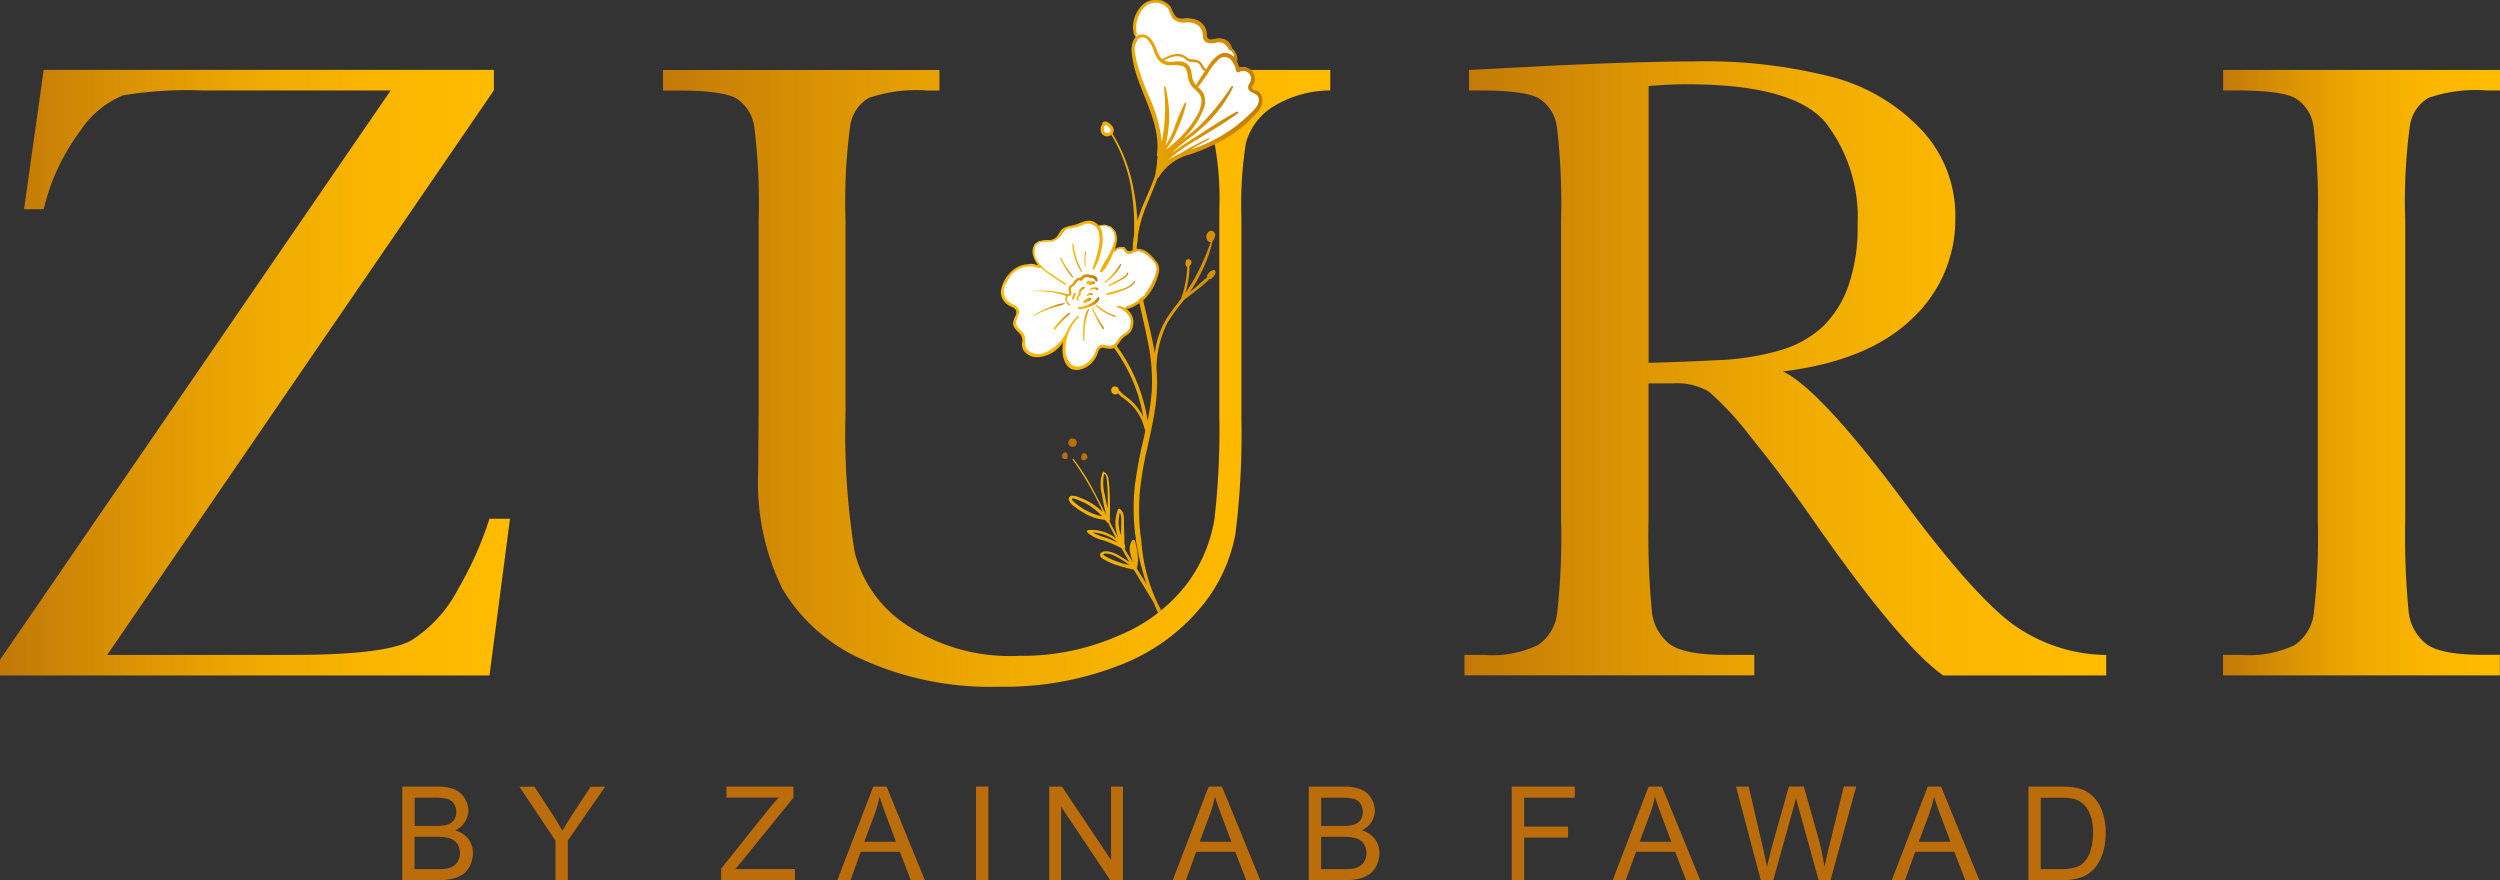
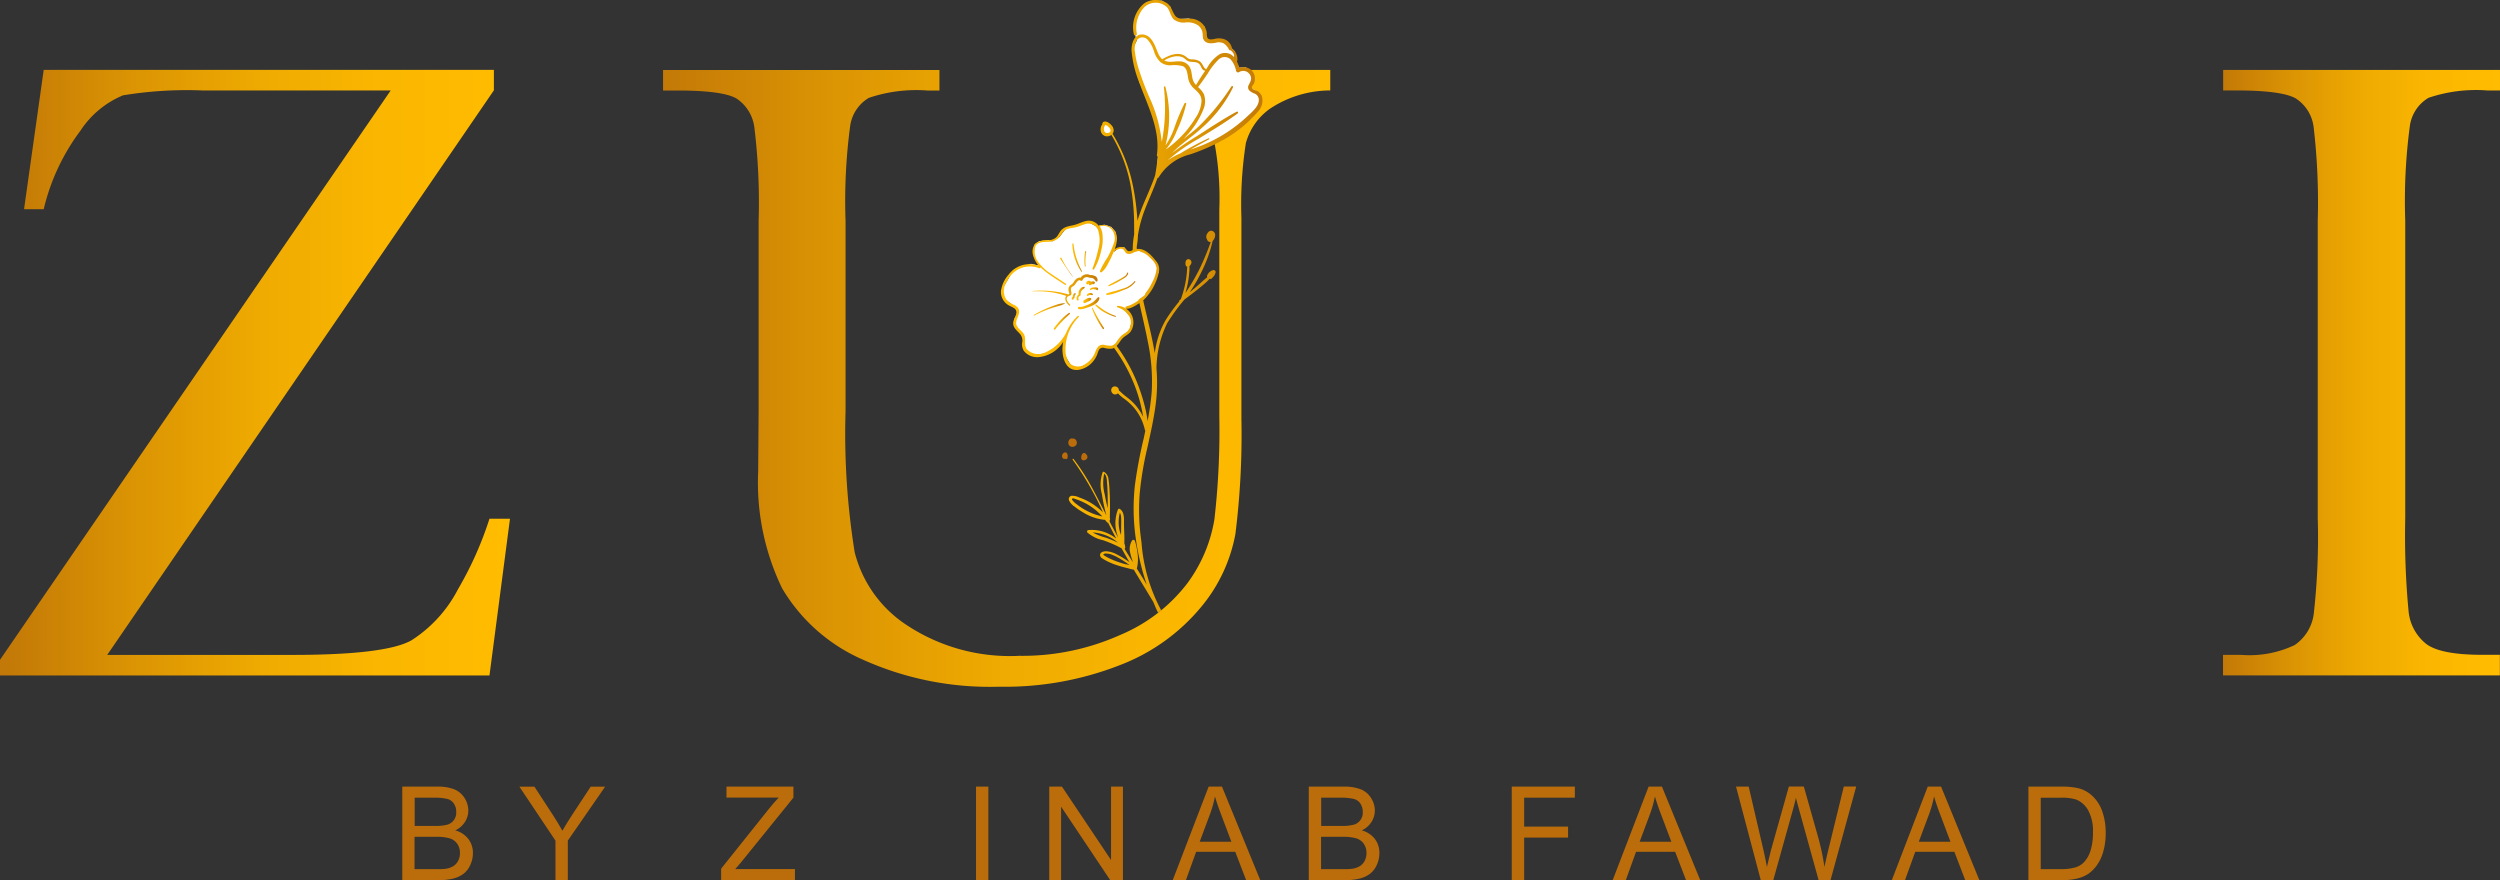
<svg xmlns="http://www.w3.org/2000/svg" xmlns:xlink="http://www.w3.org/1999/xlink" viewBox="0 0 191.842 67.541" height="67.541" width="191.842">
  <rect x="0" y="0" width="191.842" height="67.541" fill="#333333" stroke="none" />
  <defs>
    <linearGradient gradientUnits="objectBoundingBox" y2="0.5" x2="0.013" y1="0.5" x1="1" id="linear-gradient">
      <stop stop-color="#ffbc00" offset="0" />
      <stop stop-color="#fbb700" offset="0.24" />
      <stop stop-color="#efab01" offset="0.49" />
      <stop stop-color="#dc9503" offset="0.74" />
      <stop stop-color="#c37907" offset="1" />
    </linearGradient>
    <linearGradient xlink:href="#linear-gradient" y2="0.5" x2="0" y1="0.5" id="linear-gradient-2" />
    <linearGradient xlink:href="#linear-gradient" y2="0.5" x2="0" y1="0.5" id="linear-gradient-3" />
    <linearGradient xlink:href="#linear-gradient" y2="0.5" x2="0" y1="0.5" id="linear-gradient-4" />
    <linearGradient xlink:href="#linear-gradient" y2="0.5" x2="0.999" y1="0.5" x1="0" id="linear-gradient-5" />
    <linearGradient xlink:href="#linear-gradient" y2="0.5" x2="0.999" y1="0.5" x1="0" id="linear-gradient-6" />
    <linearGradient xlink:href="#linear-gradient" y2="0.502" x2="1" y1="0.502" x1="0.003" id="linear-gradient-7" />
    <linearGradient xlink:href="#linear-gradient" y2="0.497" x2="1.017" y1="0.497" x1="0.001" id="linear-gradient-8" />
    <linearGradient xlink:href="#linear-gradient" y2="0.529" x2="1.016" y1="0.529" x1="0" id="linear-gradient-9" />
    <linearGradient xlink:href="#linear-gradient" y2="0.507" x2="0.972" y1="0.507" x1="0.004" id="linear-gradient-10" />
    <linearGradient xlink:href="#linear-gradient" y2="0.496" x2="0.998" y1="0.496" x1="-0.006" id="linear-gradient-11" />
    <linearGradient xlink:href="#linear-gradient" y2="0.515" x2="1" y1="0.515" x1="0.001" id="linear-gradient-12" />
    <linearGradient xlink:href="#linear-gradient" y2="0.506" x2="1.016" y1="0.506" x1="0.005" id="linear-gradient-13" />
    <linearGradient xlink:href="#linear-gradient" y2="0.501" x2="1.004" y1="0.501" x1="0.003" id="linear-gradient-14" />
    <linearGradient xlink:href="#linear-gradient" y2="0.507" x2="1.005" y1="0.507" x1="0.003" id="linear-gradient-15" />
    <linearGradient xlink:href="#linear-gradient" y2="0.499" x2="1.006" y1="0.499" x1="-0.007" id="linear-gradient-16" />
    <linearGradient xlink:href="#linear-gradient" y2="0.502" x2="1" y1="0.502" x1="-0.003" id="linear-gradient-17" />
    <linearGradient xlink:href="#linear-gradient" y2="0.501" x2="1" y1="0.501" x1="-0.003" id="linear-gradient-18" />
    <linearGradient xlink:href="#linear-gradient" y2="0.504" x2="0.998" y1="0.504" x1="-0.004" id="linear-gradient-19" />
    <linearGradient xlink:href="#linear-gradient" y2="0.5" x2="1.003" y1="0.5" x1="0" id="linear-gradient-20" />
    <linearGradient xlink:href="#linear-gradient" y2="0.499" x2="0.994" y1="0.499" x1="-0.009" id="linear-gradient-21" />
    <linearGradient xlink:href="#linear-gradient" y2="0.501" x2="1.002" y1="0.501" x1="0.001" id="linear-gradient-22" />
    <linearGradient xlink:href="#linear-gradient" y2="0.5" x2="0.999" y1="0.5" x1="-0.001" id="linear-gradient-23" />
    <linearGradient xlink:href="#linear-gradient" y2="0.505" x2="1.002" y1="0.505" x1="-0.002" id="linear-gradient-24" />
  </defs>
  <g transform="translate(0 -0.035)" id="Layer_1-2">
    <path fill="url(#linear-gradient)" transform="translate(0 -5.334)" d="M0,57.2V56L29.982,12.309H15.52a30.1,30.1,0,0,0-6.081.376,7.215,7.215,0,0,0-3.273,2.722,16.27,16.27,0,0,0-2.812,6.015H1.845L3.354,10.73H37.9V12.3L8.226,55.625H22.412q7.234,0,9.184-1.133a10.254,10.254,0,0,0,3.549-3.905,27,27,0,0,0,2.416-5.414h1.574L37.561,57.2H0Z" data-name="Path 432" id="Path_432" />
    <path fill="url(#linear-gradient-2)" transform="translate(-50.62 -5.334)" d="M138.675,10.735H152.7v1.574a8.39,8.39,0,0,0-4.607,1.389,4.775,4.775,0,0,0-1.87,2.657,30.451,30.451,0,0,0-.341,5.725V37.534a61.245,61.245,0,0,1-.461,8.808A12.177,12.177,0,0,1,142.746,52a15.06,15.06,0,0,1-6.221,4.421,24.2,24.2,0,0,1-9.254,1.644,23.725,23.725,0,0,1-10.5-2.105,13.424,13.424,0,0,1-6.136-5.449,18.646,18.646,0,0,1-1.835-8.963l.035-4.762V22.32a47.5,47.5,0,0,0-.326-7.163,3.128,3.128,0,0,0-1.369-2.226q-1.045-.617-4.577-.617H101.5V10.74h21.209v1.574h-.927a11.352,11.352,0,0,0-4.492.566,2.989,2.989,0,0,0-1.424,2.105,43.512,43.512,0,0,0-.361,7.334V36.952a57.108,57.108,0,0,0,.7,10.793,9.445,9.445,0,0,0,3.96,5.569,14.346,14.346,0,0,0,8.667,2.381,18.35,18.35,0,0,0,7.73-1.594,12.585,12.585,0,0,0,5.173-3.975,11.35,11.35,0,0,0,2.075-4.9,59.569,59.569,0,0,0,.376-7.935V21.458a23.264,23.264,0,0,0-.446-5.519,4.241,4.241,0,0,0-1.92-2.5,4.48,4.48,0,0,0-3.158-1.133V10.73Z" data-name="Path 433" id="Path_433" />
-     <path fill="url(#linear-gradient-3)" transform="translate(-111.802 -4.69)" d="M273.426,56.556H260.919q-3.324-2.331-10.176-12.2-2.2-3.151-4.557-6.051a23.668,23.668,0,0,0-3.253-3.529,4.858,4.858,0,0,0-2.777-.632h-1.85V44.46a61.569,61.569,0,0,0,.256,7.178,3.641,3.641,0,0,0,1.368,2.516q1.113.82,4.266.822h2.226v1.574H224.18V54.977h1.509a8.08,8.08,0,0,0,4.131-.752,3.428,3.428,0,0,0,1.459-2.346,52.311,52.311,0,0,0,.311-7.419V21.671a49.794,49.794,0,0,0-.311-7.163,3.067,3.067,0,0,0-1.369-2.226c-.707-.411-2.241-.617-4.592-.617h-.787V10.092l6.647-.341q6.647-.308,10.552-.311a39.055,39.055,0,0,1,10.813,1.233,14.439,14.439,0,0,1,6.732,4.045,9.607,9.607,0,0,1,2.572,6.717,10.388,10.388,0,0,1-3.359,7.78q-3.361,3.218-9.87,4.01,2.91,1.406,9.389,10.141,5.279,7.091,8.291,9.289a12.509,12.509,0,0,0,7.128,2.331v1.574Zm-35.12-23.987q2.572-.068,5.314-.206a19.755,19.755,0,0,0,4.762-.752,8.163,8.163,0,0,0,3.273-1.8,8.1,8.1,0,0,0,1.97-3.1,13.512,13.512,0,0,0,.722-4.727,11.87,11.87,0,0,0-2.451-7.845q-2.451-2.948-10.672-2.948c-.847,0-1.815.045-2.912.135V32.569Z" data-name="Path 434" id="Path_434" />
    <path fill="url(#linear-gradient-4)" transform="translate(-169.713 -5.339)" d="M340.31,12.314V10.74h21.244v1.574h-.993a11.352,11.352,0,0,0-4.492.566,2.989,2.989,0,0,0-1.424,2.105,43.517,43.517,0,0,0-.361,7.334V45.108a61.568,61.568,0,0,0,.256,7.178A3.641,3.641,0,0,0,355.91,54.8q1.113.82,4.266.822h1.368V57.2H340.3V55.625h1.368a8.08,8.08,0,0,0,4.131-.752,3.428,3.428,0,0,0,1.459-2.346,52.319,52.319,0,0,0,.311-7.419V22.32a49.8,49.8,0,0,0-.311-7.163,3.067,3.067,0,0,0-1.369-2.226c-.707-.411-2.241-.617-4.592-.617h-.993Z" data-name="Path 435" id="Path_435" />
    <path fill="#ba6d0a" transform="translate(-30.711 -60.053)" d="M61.58,127.628V120.45h2.692a3.427,3.427,0,0,1,1.318.216,1.665,1.665,0,0,1,.777.672,1.781,1.781,0,0,1,.281.947,1.642,1.642,0,0,1-.251.867,1.768,1.768,0,0,1-.752.657,1.874,1.874,0,0,1,1,.652A1.725,1.725,0,0,1,67,125.548a2.123,2.123,0,0,1-.211.937,1.752,1.752,0,0,1-.526.667,2.237,2.237,0,0,1-.787.356,4.776,4.776,0,0,1-1.158.12Zm.947-4.161h1.554a3.486,3.486,0,0,0,.907-.085.945.945,0,0,0,.732-.983,1.106,1.106,0,0,0-.17-.627.857.857,0,0,0-.491-.371,4.19,4.19,0,0,0-1.093-.1H62.532v2.171Zm0,3.314h1.785a3.852,3.852,0,0,0,.647-.035,1.554,1.554,0,0,0,.546-.2,1.045,1.045,0,0,0,.361-.4,1.246,1.246,0,0,0,.14-.607,1.2,1.2,0,0,0-.206-.7,1.083,1.083,0,0,0-.571-.416,3.523,3.523,0,0,0-1.048-.12H62.522v2.466Z" data-name="Path 436" id="Path_436" />
    <path fill="#ba6d0a" transform="translate(-39.653 -60.058)" d="M82.277,127.633V124.6L79.51,120.46h1.153l1.414,2.166c.261.406.506.807.732,1.213.216-.376.476-.8.782-1.268l1.389-2.11h1.108L83.225,124.6v3.038Z" data-name="Path 437" id="Path_437" />
    <path fill="#ba6d0a" transform="translate(-55.043 -60.053)" d="M110.38,127.628v-.882l3.674-4.6c.261-.326.511-.612.742-.852h-4.005v-.847h5.138v.847l-4.03,4.978-.436.506h4.582v.847H110.37Z" data-name="Path 438" id="Path_438" />
-     <path fill="#ba6d0a" transform="translate(-63.925 -60.053)" d="M128.18,127.628l2.757-7.178h1.023l2.938,7.178h-1.083l-.837-2.176h-3l-.787,2.176H128.18Zm2.07-2.948h2.431l-.747-1.985c-.231-.6-.4-1.1-.511-1.489a8.988,8.988,0,0,1-.386,1.368l-.787,2.105Z" data-name="Path 439" id="Path_439" />
    <path fill="#ba6d0a" transform="translate(-74.513 -60.053)" d="M149.41,127.628V120.45h.947v7.178Z" data-name="Path 440" id="Path_440" />
    <path fill="#ba6d0a" transform="translate(-80.104 -60.053)" d="M160.62,127.628V120.45h.973l3.77,5.634V120.45h.912v7.178H165.3l-3.77-5.639v5.639Z" data-name="Path 441" id="Path_441" />
    <path fill="#ba6d0a" transform="translate(-89.529 -60.053)" d="M179.52,127.628l2.757-7.178H183.3l2.938,7.178h-1.083l-.837-2.176h-3l-.787,2.176Zm2.07-2.948h2.431l-.747-1.985c-.231-.6-.4-1.1-.511-1.489a8.988,8.988,0,0,1-.386,1.368Z" data-name="Path 442" id="Path_442" />
    <path fill="#ba6d0a" transform="translate(-99.917 -60.053)" d="M200.35,127.628V120.45h2.692a3.427,3.427,0,0,1,1.318.216,1.665,1.665,0,0,1,.777.672,1.781,1.781,0,0,1,.281.947,1.642,1.642,0,0,1-.251.867,1.768,1.768,0,0,1-.752.657,1.874,1.874,0,0,1,1,.652,1.725,1.725,0,0,1,.351,1.088,2.123,2.123,0,0,1-.211.937,1.752,1.752,0,0,1-.526.667,2.237,2.237,0,0,1-.787.356,4.776,4.776,0,0,1-1.158.12H200.35Zm.947-4.161h1.554a3.486,3.486,0,0,0,.907-.085.945.945,0,0,0,.732-.983,1.106,1.106,0,0,0-.17-.627.857.857,0,0,0-.491-.371,4.19,4.19,0,0,0-1.093-.1H201.3v2.171Zm0,3.314h1.785a3.852,3.852,0,0,0,.647-.035,1.554,1.554,0,0,0,.546-.2,1.045,1.045,0,0,0,.361-.4,1.246,1.246,0,0,0,.14-.607,1.2,1.2,0,0,0-.206-.7,1.083,1.083,0,0,0-.571-.416,3.523,3.523,0,0,0-1.048-.12h-1.659v2.466Z" data-name="Path 443" id="Path_443" />
    <path fill="#ba6d0a" transform="translate(-115.413 -60.053)" d="M231.42,127.628V120.45h4.842v.847h-3.89v2.221h3.369v.847h-3.369v3.258h-.947Z" data-name="Path 444" id="Path_444" />
    <path fill="#ba6d0a" transform="translate(-123.118 -60.053)" d="M246.87,127.628l2.757-7.178h1.023l2.938,7.178H252.5l-.837-2.176h-3l-.787,2.176H246.87Zm2.07-2.948h2.431l-.747-1.985c-.231-.6-.4-1.1-.511-1.489a8.992,8.992,0,0,1-.386,1.368Z" data-name="Path 445" id="Path_445" />
    <path fill="#ba6d0a" transform="translate(-132.528 -60.048)" d="M267.645,127.623l-1.9-7.178h.972l1.093,4.7c.115.491.221.983.306,1.469.18-.767.291-1.208.321-1.328l1.363-4.847h1.148l1.028,3.634a19.047,19.047,0,0,1,.556,2.542c.09-.456.211-.973.356-1.564l1.128-4.612h.952l-1.97,7.178h-.917l-1.514-5.469q-.188-.684-.226-.842-.113.5-.211.842l-1.524,5.469h-.967Z" data-name="Path 446" id="Path_446" />
    <path fill="#ba6d0a" transform="translate(-144.428 -60.053)" d="M289.6,127.628l2.757-7.178h1.023l2.938,7.178h-1.083l-.837-2.176h-3l-.787,2.176Zm2.07-2.948H294.1l-.747-1.985c-.231-.6-.4-1.1-.511-1.489a9,9,0,0,1-.386,1.368Z" data-name="Path 447" id="Path_447" />
    <path fill="#ba6d0a" transform="translate(-154.851 -60.053)" d="M310.505,127.628V120.45h2.471a5.889,5.889,0,0,1,1.278.105,2.415,2.415,0,0,1,1.053.516,2.909,2.909,0,0,1,.847,1.228,4.88,4.88,0,0,1,.281,1.7,5.074,5.074,0,0,1-.19,1.449,3.362,3.362,0,0,1-.491,1.043,2.769,2.769,0,0,1-.652.652,2.678,2.678,0,0,1-.857.361,4.709,4.709,0,0,1-1.153.12H310.5Zm.947-.847h1.534a3.835,3.835,0,0,0,1.113-.13,1.54,1.54,0,0,0,.642-.371,2.25,2.25,0,0,0,.526-.907,4.453,4.453,0,0,0,.191-1.384,3.333,3.333,0,0,0-.371-1.729,1.893,1.893,0,0,0-.9-.812,3.671,3.671,0,0,0-1.228-.145h-1.509v5.484Z" data-name="Path 448" id="Path_448" />
    <path fill="#fff" transform="translate(-86.522 -0.047)" d="M174.483.24l1.2-.11.642.461.281.972,1.153-.065,1.213.642-.115.9.566.2.7-.09.632.341.546.566-.06.446.366.772.5-.04.7.892-.511.6.491.236.446.291.05.988-.7.887-1.253,1.053L179,11.354,176.1,12.422s-1.023,2-.717-.306-.18-3.3-1.429-5.72L173.6,5.008l-.105-1.313.276-.526s-.722-1.158.712-2.907Z" data-name="Path 449" id="Path_449" />
    <path fill="#fff" transform="translate(-76.443 -16.969)" d="M153.28,39.318l.932-1.6,1.333-.471.637.14-.411-.717.045-.872.366-.286.712-.085.3.1.561-.346.206-.286.326-.406,1.7-.421.737.381.06-.13.416-.075.521.18.331.381.025.772-.16.757.341-.276.451-.085.316.436.637-.316.551.185.912.867.236.727-.792,1.624-1,.877-.637.271-.206.11.566.7-.13.862-.722.7-.491.531-.461.1L161,43.554l-.19.085-.672,1.168-.882.426-.526-.055-.206-.3-.236-.386-.125-.326V43L156.9,44.116l-1.228.11-.587-.451-.216-1.158-.481-.561-.1-.6.261-.441-.271-.516-.812-.581Z" data-name="Path 450" id="Path_450" />
    <path fill="url(#linear-gradient-5)" transform="translate(-76.43 0)" d="M165.543,46.878a13.023,13.023,0,0,1-1.519-5.238,16.908,16.908,0,0,1-.145-3.629,24.88,24.88,0,0,1,.592-3.594c.256-1.173.526-2.346.667-3.539a13.024,13.024,0,0,0,.035-2.577,8.1,8.1,0,0,1,.817-3.454,14.831,14.831,0,0,1,1.333-1.83c.331-.246.657-.491.977-.747.2-.16.4-.321.587-.486a2.985,2.985,0,0,0,.361-.351.214.214,0,0,0,.125,0,.175.175,0,0,0,.065-.055v-.01a.772.772,0,0,0,.276-.436.157.157,0,0,0-.17-.175.816.816,0,0,0-.155.055.631.631,0,0,0-.14.1.535.535,0,0,0-.11.125c-.02.03-.035.06-.055.09a.333.333,0,0,0-.03.1v.045c0,.015.01.025.015.04a4.034,4.034,0,0,0-.356.3c-.191.17-.381.341-.571.506-.135.115-.276.231-.416.341a12.419,12.419,0,0,0,.922-1.6,10.478,10.478,0,0,0,.837-2.336.5.5,0,0,0,.12-.165.642.642,0,0,0,.075-.306.333.333,0,0,0-.19-.281.27.27,0,0,0-.216-.01.3.3,0,0,0-.145.115.552.552,0,0,0-.13.266.326.326,0,0,0,.045.236.285.285,0,0,0,.065.135.276.276,0,0,0,.226.1,21.127,21.127,0,0,1-.812,1.97,15.9,15.9,0,0,1-1.128,1.94c.075-.261.14-.521.191-.787.045-.246.075-.491.1-.742a3.139,3.139,0,0,0,.015-.531h0a.016.016,0,0,1,.005-.01.117.117,0,0,0,.05-.06h0a.794.794,0,0,0,.06-.075.673.673,0,0,0,.035-.09.2.2,0,0,0,.005-.1.235.235,0,0,0-.045-.11.259.259,0,0,0-.09-.075.2.2,0,0,0-.12-.02.229.229,0,0,0-.135.075.254.254,0,0,0-.045.09.263.263,0,0,0-.02.085v.1a.03.03,0,0,0,.005.02.2.2,0,0,0,.075.185.3.3,0,0,0,.055.03c-.015.155-.02.316-.035.471-.02.241-.055.481-.1.717A7.956,7.956,0,0,1,167.042,23V23c-.03.025-.06.045-.09.07a.083.083,0,0,0-.035.1,13.235,13.235,0,0,0-1.043,1.434,6.733,6.733,0,0,0-.757,2.065c-.03.155-.055.316-.075.471-.221-1.363-.587-2.7-.887-4.055a3.945,3.945,0,0,0,.912-1.288,4.147,4.147,0,0,0,.291-.872.967.967,0,0,0-.221-.862c-.356-.441-.852-1.008-1.479-.917a1.932,1.932,0,0,1,.01-.241,5.648,5.648,0,0,0,.085-.817,9.4,9.4,0,0,1,.536-1.985c.311-.8.677-1.584.962-2.4a.156.156,0,0,0,.1-.07,3.934,3.934,0,0,1,2.4-1.749,14.477,14.477,0,0,0,2.852-1.293,9.759,9.759,0,0,0,2.336-1.965,1.247,1.247,0,0,0,.331-1.178.739.739,0,0,0-.306-.4c-.115-.075-.416-.13-.466-.276-.035-.1.12-.256.16-.341a.834.834,0,0,0,.07-.331.945.945,0,0,0-.175-.576.876.876,0,0,0-1.018-.276,3.412,3.412,0,0,0-.185-.491.452.452,0,0,0,.03-.246.751.751,0,0,0-.055-.276.867.867,0,0,0-.316-.436.067.067,0,0,0-.04-.015V3.767a.906.906,0,0,0-.707-.757,1.266,1.266,0,0,0-.581,0c-.185.035-.506.125-.607-.1a.972.972,0,0,1-.035-.321,1.5,1.5,0,0,0-.055-.261,1.259,1.259,0,0,0-.3-.486,1.335,1.335,0,0,0-1.008-.376c-.4,0-.867.105-1.113-.291-.2-.321-.261-.672-.587-.9a1.6,1.6,0,0,0-1.77.04,2.385,2.385,0,0,0-.767,2.346.116.116,0,0,0,.231-.03,2.284,2.284,0,0,1,.6-2.07,1.27,1.27,0,0,1,1.714.03c.241.281.251.687.536.942a1.215,1.215,0,0,0,.847.231,1.443,1.443,0,0,1,1.028.236.927.927,0,0,1,.291.446c.055.18.015.376.075.556.145.406.612.386.957.316a.833.833,0,0,1,.622.05,1.233,1.233,0,0,1,.4.476.1.1,0,0,0,.13.045.153.153,0,0,0,.025.035.7.7,0,0,1,.241.356.778.778,0,0,1,.02.185.782.782,0,0,0-.08-.1.9.9,0,0,0-1.068-.16,2.9,2.9,0,0,0-.942,1.028c-.03.04-.055.085-.085.125a.018.018,0,0,0-.01-.015c-.231-.15-.251-.461-.5-.612a1.069,1.069,0,0,0-.461-.135c-.08-.01-.16-.005-.241-.015a.561.561,0,0,1-.286-.16c-.571-.486-1.308-.16-1.875.16a1.388,1.388,0,0,1-.316-.476c-.231-.536-.456-1.363-1.168-1.424-.682-.055-.882.722-.862,1.258a8.486,8.486,0,0,0,.581,2.406c.642,1.785,1.634,3.619,1.363,5.574a.146.146,0,0,0,.065.15c-.05.476-.115.952-.2,1.424-.216.632-.486,1.243-.747,1.855a15.241,15.241,0,0,0-.612,1.629c-.005-.1-.01-.206-.02-.306a17.846,17.846,0,0,0-.3-2.251,12.287,12.287,0,0,0-1.564-4.08.051.051,0,0,0-.04-.025s.01-.005.01-.01a.424.424,0,0,0,.09-.3.583.583,0,0,0-.16-.351.938.938,0,0,0-.336-.261.369.369,0,0,0-.231-.025.191.191,0,0,0-.145.2v.005a.636.636,0,0,0-.12.506.506.506,0,0,0,.406.416.571.571,0,0,0,.426-.12.111.111,0,0,0,0,.04,11.611,11.611,0,0,1,1.509,4.136,16.344,16.344,0,0,1,.211,2.156c.015.436.01.872.015,1.308q-.06.331-.09.677c-.015.18-.02.361-.025.536a.536.536,0,0,1-.321.08c-.14-.035-.206-.231-.356-.291a.76.76,0,0,0-.707.15,2.472,2.472,0,0,0,.18-.772,1.038,1.038,0,0,0-1.4-1.033,1.026,1.026,0,0,0-.436-.336c-.466-.175-.887.1-1.318.236-.406.13-.852.11-1.148.466-.13.16-.211.366-.356.516a.957.957,0,0,1-.632.226,1.544,1.544,0,0,0-.967.236,1.006,1.006,0,0,0-.15,1.013,1.957,1.957,0,0,0,.406.717,2.007,2.007,0,0,0-2.316.672,2.375,2.375,0,0,0-.586,1.263,1.173,1.173,0,0,0,.576,1.083c.19.125.551.2.6.461s-.155.516-.216.762c-.11.446.221.677.486.967a.794.794,0,0,1,.18.7.9.9,0,0,0,.13.612,1.288,1.288,0,0,0,1.1.486,2.487,2.487,0,0,0,1.925-1.183,3.441,3.441,0,0,0-.06.456c-.04.772.261,1.845,1.248,1.7a1.83,1.83,0,0,0,1.118-.667,1.931,1.931,0,0,0,.311-.551,2.492,2.492,0,0,1,.1-.271.35.35,0,0,1,.436-.19,1.5,1.5,0,0,0,.6.05.482.482,0,0,0,.14-.055,12.715,12.715,0,0,1,1.659,3.083,12.258,12.258,0,0,1,.481,1.674c.04.18.07.366.105.546a4.238,4.238,0,0,0-.471-.757,4.1,4.1,0,0,0-.657-.662c-.13-.105-.271-.206-.4-.316-.115-.1-.221-.211-.341-.306a.316.316,0,0,0-.045-.165.307.307,0,0,0-.155-.12.281.281,0,0,0-.221,0,.259.259,0,0,0-.145.145.319.319,0,0,0-.01.216h0a.23.23,0,0,0,.055.11h0a.276.276,0,0,0,.211.125.311.311,0,0,0,.211-.065.088.088,0,0,0,.02-.025,3.078,3.078,0,0,0,.536.456,4.546,4.546,0,0,1,.7.652,3.98,3.98,0,0,1,.837,1.7.12.12,0,0,0,.035.06c-.045.206-.085.411-.13.617a34.872,34.872,0,0,0-.672,3.579,16.33,16.33,0,0,0,.015,3.669,19.254,19.254,0,0,0,.9,3.965c-.251-.426-.511-.842-.772-1.258,0-.01.01-.015.015-.025a2.977,2.977,0,0,0,.055-1.053,5.294,5.294,0,0,0-.211-1.038.126.126,0,0,0-.216-.03,1.228,1.228,0,0,0-.15.937,4.157,4.157,0,0,0,.155.541c.02.06.035.12.05.185q-.316-.5-.617-.993l-.015-.03a.131.131,0,0,0,.05-.115,1.169,1.169,0,0,0-.02-.13.064.064,0,0,0-.005-.03c-.01-.05-.03-.105-.045-.155.02-.461-.015-.927-.025-1.384-.01-.4.07-.978-.311-1.238a.1.1,0,0,0-.155.04,2.93,2.93,0,0,0-.165,1.454,3.1,3.1,0,0,0,.19.7v.01c-.226-.411-.446-.822-.657-1.238V39.95a.118.118,0,0,0,.03-.11.685.685,0,0,1-.02-.085c.015-.637.025-1.273-.015-1.915a9.129,9.129,0,0,0-.09-1.053.708.708,0,0,0-.346-.546.076.076,0,0,0-.1.04,2.809,2.809,0,0,0-.06,1.664,15.111,15.111,0,0,0,.346,1.639c-.336-.662-.667-1.323-1.018-1.975a17,17,0,0,0-1.5-2.351.043.043,0,0,0-.07.05,22.883,22.883,0,0,1,2.331,4.05,4.75,4.75,0,0,0-1.81-1.143,1.272,1.272,0,0,0-.617-.135.264.264,0,0,0-.175.366,1.181,1.181,0,0,0,.431.471,4.759,4.759,0,0,0,.627.426,3.812,3.812,0,0,0,1.654.581.071.071,0,0,0,.03-.01c.055.065.115.13.17.2a.1.1,0,0,0,.08.035c.206.411.416.817.627,1.218a3.009,3.009,0,0,0-2.14-.657.119.119,0,0,0-.08.185,2.752,2.752,0,0,0,1.223.6,9.926,9.926,0,0,1,1.4.612c.2.356.4.717.607,1.068a7.67,7.67,0,0,0-.988-.607,1.876,1.876,0,0,0-.8-.231c-.185,0-.476.06-.466.306a.345.345,0,0,0,.2.261,3.776,3.776,0,0,0,.366.206,5.305,5.305,0,0,0,.807.321c.276.09.556.16.832.226a2.244,2.244,0,0,0,.381.09c.1.165.2.336.3.5.4.657.8,1.318,1.2,1.98.125.3.281.672.371.842m-4.832-7.559a4.929,4.929,0,0,1-.727-.321,4.8,4.8,0,0,1-.687-.456,1.548,1.548,0,0,1-.3-.271c-.045-.06-.12-.145,0-.185.045-.015.14.035.185.05a4.694,4.694,0,0,1,2.08,1.343c-.185-.05-.376-.1-.556-.16Zm.727-1.559a3.392,3.392,0,0,1-.035-1.569c.191.14.2.466.216.677.03.326.045.647.05.972s.01.672,0,1.013c-.085-.361-.165-.727-.231-1.1Zm.1,3.344a4.613,4.613,0,0,1-1.023-.4,3.239,3.239,0,0,1,1.94.777c-.3-.14-.6-.266-.912-.376Zm1.158-.206a2.756,2.756,0,0,1-.135-.451,2.928,2.928,0,0,1,.045-1.268.915.915,0,0,1,.1.421c.01.231,0,.466,0,.7,0,.2-.005.4-.01.6Zm.391,2.256c-.216-.06-.431-.12-.642-.2a5.292,5.292,0,0,1-.607-.246c-.09-.045-.18-.09-.271-.14a1.693,1.693,0,0,1-.16-.1c-.04-.03-.085-.045-.055-.09.05-.075.236-.055.306-.05a1.289,1.289,0,0,1,.306.07,3.778,3.778,0,0,1,.592.286,8.422,8.422,0,0,1,.8.526c-.09-.025-.175-.045-.266-.07Zm.892-24.037a.184.184,0,0,1,.206.05,1.318,1.318,0,0,1,.6.326c.276.246.652.6.637.988a2.721,2.721,0,0,1-.311.978,4.6,4.6,0,0,1-.471.8c-.025.03-.055.06-.08.09a.2.2,0,0,1-.075.165c-.14.11-.291.211-.441.311a.118.118,0,0,0,.01.04.453.453,0,0,1-.05.045,2.57,2.57,0,0,1-.421.261,1.716,1.716,0,0,1-.421.165c-.05.025-.1.045-.145.065.075.346.782-.085,1.088-.3.216.993.456,1.975.647,2.963a14.752,14.752,0,0,1,.3,3.81,19.592,19.592,0,0,1-.321,2.286.386.386,0,0,0-.01-.075,8.343,8.343,0,0,0-.155-.872,14.42,14.42,0,0,0-.516-1.7,12.859,12.859,0,0,0-1.694-3.128,1.151,1.151,0,0,0,.105-.115c.125-.15.221-.331.356-.471.175-.18.421-.271.587-.466a1.274,1.274,0,0,0-.952-2.02c-.065,0-.1.085-.03.115a1.588,1.588,0,0,1,.937.747.978.978,0,0,1-.185,1.1c-.145.135-.336.216-.481.356a3.453,3.453,0,0,0-.331.426.681.681,0,0,1-.4.316,2.224,2.224,0,0,1-.6-.075c-.366-.025-.521.236-.637.541a1.76,1.76,0,0,1-.747.922.941.941,0,0,1-1.223-.04,1.653,1.653,0,0,1-.321-1.033,3.489,3.489,0,0,1,1.018-2.521c.04-.04-.03-.115-.075-.075a3.623,3.623,0,0,0-.882,1.263,3.24,3.24,0,0,1-1.775,1.6,1.226,1.226,0,0,1-1.248-.306c-.271-.346-.02-.8-.236-1.168-.165-.281-.571-.476-.587-.832-.015-.386.366-.727.17-1.123a.709.709,0,0,0-.371-.3,1.584,1.584,0,0,1-.556-.4,1.211,1.211,0,0,1,.045-1.369,1.934,1.934,0,0,1,2.466-1.038.084.084,0,0,0,.12-.065,3.448,3.448,0,0,0,.381.336c.476.366,1,.682,1.494,1.013.055.035.12-.045.065-.085-.376-.251-.757-.5-1.128-.752a3.561,3.561,0,0,1-.952-.862,1.343,1.343,0,0,1-.256-1.258c.17-.356.627-.326.957-.346a1.18,1.18,0,0,0,.792-.271,3,3,0,0,0,.311-.406.845.845,0,0,1,.536-.346c.18-.04.366-.06.546-.105.211-.055.411-.145.617-.211a.8.8,0,0,1,1.043.431,2.493,2.493,0,0,1,.025,1.459,10.37,10.37,0,0,1-.446,1.489c-.025.065.07.135.115.07a4.436,4.436,0,0,0,.536-1.384,3.341,3.341,0,0,0,.09-1.459,1.424,1.424,0,0,0-.185-.441.852.852,0,0,1,.912.221,1.077,1.077,0,0,1,.15,1.113,6.767,6.767,0,0,1-.471,1.048,6.038,6.038,0,0,0-.571,1.023.084.084,0,0,0,.125.1,1.661,1.661,0,0,0,.426-.541q.18-.316.331-.647c.055-.125.115-.256.175-.386h.015a.863.863,0,0,1,.561-.231c.231.025.226.216.371.336s.341.065.511-.005v.015a.177.177,0,0,1,.08-.065c.1-.035.2-.055.3-.09ZM166.7,4.354a1.041,1.041,0,0,1,.5.085c.155.075.256.226.416.291.291.115.667-.02.882.266.12.16.17.471.421.456-.246.366-.491.727-.707,1.108a.921.921,0,0,1-.135-.17c-.216-.321-.155-.747-.3-1.1a.868.868,0,0,0-.7-.536c-.331-.05-.667.05-1,.015a.846.846,0,0,1-.306-.1,2.3,2.3,0,0,1,.927-.321Zm.637,3.594a15.9,15.9,0,0,0-.812,1.955,5.54,5.54,0,0,1-.657,1.283,9.006,9.006,0,0,0-.01-4.487c-.02-.065-.12-.035-.115.03a14.007,14.007,0,0,1-.16,4.2,11.006,11.006,0,0,0-.967-3.459,22.877,22.877,0,0,1-.847-2.271,7.174,7.174,0,0,1-.246-1.173,1.352,1.352,0,0,1,.155-.917.532.532,0,0,1,.842.005,2.3,2.3,0,0,1,.466.872,1.994,1.994,0,0,0,.476.8,1.193,1.193,0,0,0,.787.261,2.642,2.642,0,0,1,.932.06c.341.145.356.556.416.872a1.386,1.386,0,0,0,.451.842c.316.291.6.531.581,1a2.6,2.6,0,0,1-.451,1.253,8.545,8.545,0,0,1-.757,1.048,8.62,8.62,0,0,1-1.539,1.394,5.012,5.012,0,0,0,.842-1.419,10.5,10.5,0,0,0,.732-2.1c.015-.075-.085-.09-.12-.035Zm4.938.892a11.346,11.346,0,0,1-2.281,1.709,11.952,11.952,0,0,1-1.273.622c-.311.125-.627.236-.942.346.471-.266.947-.531,1.424-.792.045-.025.02-.1-.03-.08A21.907,21.907,0,0,0,167,11.808a5.082,5.082,0,0,0-.993.556,13.745,13.745,0,0,1,2.4-1.684c1.008-.627,2.045-1.238,3-1.945.07-.05,0-.175-.075-.13-1.068.571-2.085,1.258-3.108,1.91a19.6,19.6,0,0,0-1.86,1.268,8.545,8.545,0,0,1,.7-.637c.536-.436,1.1-.842,1.609-1.313a9.882,9.882,0,0,0,2.376-3.1c.03-.07-.075-.135-.12-.07A17.638,17.638,0,0,1,168.4,9.753c-.371.341-.772.647-1.168.962.075-.08.15-.155.221-.236A6.436,6.436,0,0,0,168.8,8.364a1.576,1.576,0,0,0,.015-1.093,1.633,1.633,0,0,0-.456-.551c.271-.341.516-.7.762-1.063a4.917,4.917,0,0,1,.787-1.023.674.674,0,0,1,.947-.05,1.846,1.846,0,0,1,.426.877.156.156,0,0,0,.246.1.6.6,0,0,1,.907.536c-.02.316-.416.6-.115.9a1.161,1.161,0,0,0,.391.221.513.513,0,0,1,.316.491c0,.466-.446.842-.752,1.138Z" data-name="Path 451" id="Path_451" />
    <path fill="#fff" transform="translate(-84.278 -9.543)" d="M169.491,19.6v.015s-.005.02,0,.025c0-.01.01-.025,0,0a.038.038,0,0,1-.01.02v.01s-.02.03-.025.03-.01.01-.01.015h0a.28.28,0,0,1-.04.03c-.005,0-.015.01-.02.015.03-.02,0,0-.01,0l-.04.015a.045.045,0,0,0-.025.005c.03-.01.005,0,0,0s-.035.005-.05.005h-.025a.17.17,0,0,1-.05-.005.045.045,0,0,1-.025-.005h0c-.015-.005-.03-.015-.045-.02s-.015-.01-.025-.015-.015-.015-.02-.02h0c-.01-.015-.025-.03-.035-.045,0,0-.015-.03,0-.005,0-.005-.005-.01-.01-.015-.01-.02-.015-.04-.025-.06h0c0-.015-.005-.025-.005-.04a.244.244,0,0,0-.005-.06v-.05a.338.338,0,0,1,.01-.07v-.02a.038.038,0,0,1,.01-.025.306.306,0,0,1,.025-.06l.005-.01a.217.217,0,0,0,.02-.035.215.215,0,0,1,.045-.05h.03a.106.106,0,0,1,.035.015c.01,0,.02.01.03.015a.072.072,0,0,1,.015.01.305.305,0,0,1,.05.035.325.325,0,0,1,.045.04c.01.01.02.015.03.025a.137.137,0,0,0,.025.02.652.652,0,0,1,.09.115v.005c0,.01.01.015.015.025a.243.243,0,0,1,.015.035.209.209,0,0,1,.01.03c0,.02.01.04.01.06h0Z" data-name="Path 452" id="Path_452" />
    <path fill="url(#linear-gradient-6)" transform="translate(-78.824 -20.937)" d="M162.829,42.154a.549.549,0,0,0-.191-.07c-.05-.005-.1,0-.145-.005s-.08-.03-.115-.04a.571.571,0,0,0-.632.246c-.2-.05-.391.115-.5.286a.815.815,0,0,1-.15.2,1.938,1.938,0,0,0-.165.115.411.411,0,0,0-.115.326.611.611,0,0,0,.035.19c.005.03.035.085.03.11-.01.04-.035.035-.075.05a.051.051,0,0,1-.015.005.711.711,0,0,0-.2-.06c-.11-.03-.221-.055-.331-.08a7.458,7.458,0,0,0-.747-.115,7.313,7.313,0,0,0-1.444-.01c-.02,0-.015.035,0,.03a7.421,7.421,0,0,1,1.454.07,6.059,6.059,0,0,1,.667.14c.12.03.241.065.356.105.03.01.06.025.1.035a.218.218,0,0,0-.05.08c-.1.261.1.486.276.657.04.035.105-.025.065-.065-.14-.145-.386-.426-.18-.627a.1.1,0,0,1,.03-.02.1.1,0,0,0,.05-.01c.01,0,.01-.01.015-.02a.314.314,0,0,0,.15-.065c.06-.065.04-.15.03-.231a.6.6,0,0,1-.015-.3c.04-.105.18-.145.256-.226.1-.1.286-.486.461-.356a.107.107,0,0,0,.165-.045.358.358,0,0,1,.481-.185c.1.035.211.015.306.055a.6.6,0,0,1,.221.226.079.079,0,0,0,.14-.035.364.364,0,0,0-.206-.371Z" data-name="Path 453" id="Path_453" />
    <path fill="url(#linear-gradient-7)" transform="translate(-82.293 -22.684)" d="M166.554,45.535c-.1.08-.175.18-.271.266a1.516,1.516,0,0,1-.336.226,2.586,2.586,0,0,1-.386.155.886.886,0,0,1-.451.085c-.115-.025-.14.15-.025.18a1.018,1.018,0,0,0,.5-.08,3.617,3.617,0,0,0,.446-.155c.256-.11.6-.306.627-.617C166.66,45.54,166.6,45.495,166.554,45.535Z" data-name="Path 454" id="Path_454" />
    <path fill="url(#linear-gradient-8)" transform="translate(-82.188 -21.902)" d="M165.4,43.956a.286.286,0,0,0-.211.045.574.574,0,0,0-.15.16.55.55,0,0,0-.08.376.353.353,0,0,0-.13.421c.035.08.16.03.125-.05a.208.208,0,0,1,.1-.271h-.02a.073.073,0,0,0,.075-.08.5.5,0,0,1,.065-.3.443.443,0,0,1,.105-.11c.045-.035.085-.07.13-.105a.051.051,0,0,0-.025-.09Z" data-name="Path 455" id="Path_455" />
    <path fill="url(#linear-gradient-9)" transform="translate(-83.221 -21.936)" d="M167.492,44.111a.149.149,0,0,0-.09-.075.648.648,0,0,0-.221-.01c-.11.01-.286.01-.311.15a.053.053,0,1,0,.105.015s0-.01.005-.01a.062.062,0,0,1,.015-.01H167a.025.025,0,0,0,.015-.005.03.03,0,0,0,.02-.005,1.388,1.388,0,0,1,.226.015.064.064,0,0,1,.03.005h0a103.84,103.84,0,0,1,.03.01c.005,0,.015.01,0,0a.176.176,0,0,0,.04.025.093.093,0,0,0,.035.01.048.048,0,0,0,.075-.015.038.038,0,0,1,.01-.02v-.01c0-.005.005-.015.005-.02a.171.171,0,0,0-.005-.05Z" data-name="Path 456" id="Path_456" />
    <path fill="#fff" transform="translate(-83.191 -22.509)" d="M166.81,45.17Z" data-name="Path 457" id="Path_457" />
    <path fill="url(#linear-gradient-10)" transform="translate(-82.984 -22.367)" d="M166.794,44.918a.446.446,0,0,0-.075-.03.885.885,0,0,0-.115,0,.277.277,0,0,0-.2.125.069.069,0,0,0,.01.09.064.064,0,0,0,.09-.01c0-.005.01-.015.015-.02l.005-.005h0a.069.069,0,0,1,.02-.015.016.016,0,0,0,.01-.005h0a.344.344,0,0,1,.04-.015h.1a.038.038,0,0,1,.02.005h0c.01,0,.02.01.035.01h.055a.038.038,0,0,0,.035-.025.031.031,0,0,0,0-.04.093.093,0,0,0-.035-.06Z" data-name="Path 458" id="Path_458" />
    <path fill="#fff" transform="translate(-82.034 -22.651)" d="M164.49,45.463Z" data-name="Path 459" id="Path_459" />
    <path fill="url(#linear-gradient-11)" transform="translate(-81.816 -22.379)" d="M164.368,44.984a.067.067,0,0,0-.055-.075c-.075-.01-.13.085-.155.145a.293.293,0,0,0-.02.1v.04a.142.142,0,0,0-.055.04.128.128,0,0,0,0,.16.063.063,0,0,0,.09.01.069.069,0,0,0,.015-.085h0V45.31h0a.063.063,0,0,0,.08-.07v.025a.1.1,0,0,0,.005-.065v-.06h0c0-.015.01-.025.015-.04v-.01c0-.005.01-.01.01-.015s.005-.01.01-.01.015-.02,0-.005c.01-.015.025-.02.03-.035a.071.071,0,0,1,.01-.03Z" data-name="Path 460" id="Path_460" />
    <path fill="url(#linear-gradient-12)" transform="translate(-82.926 -21.433)" d="M166.956,43.171h0a.133.133,0,0,0-.12-.11.289.289,0,0,0-.13.01c-.01,0-.025.005-.03.005a.03.03,0,0,0-.02.005.05.05,0,0,1-.015.005.188.188,0,0,0-.115-.07.211.211,0,0,0-.246.175.09.09,0,0,0,.075.1.094.094,0,0,0,.1-.075h0c.005-.015,0,.005,0,0h0a.072.072,0,0,0,.015-.01h.005v.01h0a.112.112,0,0,0,.045.13.107.107,0,0,0,.135-.025s.01-.01.01-.015a.1.1,0,0,1,.03-.02h0c.005,0,.01-.005.015-.005a.018.018,0,0,0,.015-.005h.11a.1.1,0,0,0,.08-.045.038.038,0,0,0-.02.01.054.054,0,0,0,.03-.06v-.005Z" data-name="Path 461" id="Path_461" />
-     <path fill="#fff" transform="translate(-83.34 -21.492)" d="M167.11,43.13h0Z" data-name="Path 462" id="Path_462" />
    <path fill="url(#linear-gradient-13)" transform="translate(-82.699 -22.737)" d="M166.333,45.628a.305.305,0,0,0-.07,0,.418.418,0,0,0-.075.02.333.333,0,0,0-.1.045,1.738,1.738,0,0,0-.226.145.111.111,0,0,0,.135.175c.03-.02.06-.04.085-.055h.005c.005,0,.015-.01.02-.01a.186.186,0,0,1,.055-.025c.03-.015.065-.025.1-.04a.178.178,0,0,1,.045-.02.173.173,0,0,0,.06-.045c.035-.03.08-.06.075-.11s-.07-.07-.115-.075Z" data-name="Path 463" id="Path_463" />
    <path fill="url(#linear-gradient-14)" transform="translate(-78.924 -23.148)" d="M160.619,46.45a2.023,2.023,0,0,0-.6.11c-.211.07-.416.145-.622.226a8.816,8.816,0,0,0-1.133.561c-.03.015,0,.065.03.05a8.911,8.911,0,0,1,1.143-.506c.2-.07.391-.135.587-.19.1-.03.206-.055.306-.085s.2-.085.291-.125a.022.022,0,0,0-.01-.04Z" data-name="Path 464" id="Path_464" />
    <path fill="url(#linear-gradient-15)" transform="translate(-80.444 -23.878)" d="M162.464,47.932a3.763,3.763,0,0,0-.622.541,6.335,6.335,0,0,0-.526.637.064.064,0,0,0,.1.08,7,7,0,0,1,.536-.622c.19-.2.4-.376.587-.566.045-.045-.03-.11-.075-.08Z" data-name="Path 465" id="Path_465" />
-     <path fill="url(#linear-gradient-16)" transform="translate(-82.685 -23.59)" d="M166.174,47.348a2.574,2.574,0,0,0-.346,1.148,10.436,10.436,0,0,0-.025,1.253c0,.065.1.05.1-.01a9.657,9.657,0,0,1,.05-1.2,5.237,5.237,0,0,1,.291-1.143.041.041,0,0,0-.07-.04Z" data-name="Path 466" id="Path_466" />
    <path fill="url(#linear-gradient-17)" transform="translate(-83.363 -23.506)" d="M168.075,48.7a13.2,13.2,0,0,1-.857-1.514.033.033,0,1,0-.06.025,7.023,7.023,0,0,0,.822,1.559C168.02,48.839,168.115,48.764,168.075,48.7Z" data-name="Path 467" id="Path_467" />
    <path fill="url(#linear-gradient-18)" transform="translate(-83.624 -23.243)" d="M169.233,47.518a4.018,4.018,0,0,1-.787-.366c-.246-.15-.466-.331-.7-.5-.035-.03-.1.02-.06.06a2.548,2.548,0,0,0,.692.531,4.081,4.081,0,0,0,.822.346C169.248,47.6,169.284,47.533,169.233,47.518Z" data-name="Path 468" id="Path_468" />
-     <path fill="url(#linear-gradient-19)" transform="translate(-80.936 -19.672)" d="M163.267,40.939c-.155-.231-.321-.451-.471-.687a7.105,7.105,0,0,1-.406-.742c-.03-.06-.125-.02-.1.04a7.1,7.1,0,0,0,.406.742,4.006,4.006,0,0,0,.511.687C163.242,41.009,163.292,40.979,163.267,40.939Z" data-name="Path 469" id="Path_469" />
+     <path fill="url(#linear-gradient-19)" transform="translate(-80.936 -19.672)" d="M163.267,40.939c-.155-.231-.321-.451-.471-.687a7.105,7.105,0,0,1-.406-.742c-.03-.06-.125-.02-.1.04C163.242,41.009,163.292,40.979,163.267,40.939Z" data-name="Path 469" id="Path_469" />
    <path fill="url(#linear-gradient-20)" transform="translate(-81.864 -18.586)" d="M164.24,37.341c0-.06-.1-.045-.09.01a4.024,4.024,0,0,0,.692,2.115c.02.025.065,0,.05-.03a5.734,5.734,0,0,1-.652-2.1Z" data-name="Path 470" id="Path_470" />
    <path fill="url(#linear-gradient-21)" transform="translate(-82.783 -19.17)" d="M166.051,38.507a3.581,3.581,0,0,0-.025,1.133c.005.04.065.03.06-.01a4.355,4.355,0,0,1,.045-1.113c.01-.05-.07-.06-.08-.01Z" data-name="Path 471" id="Path_471" />
-     <path fill="url(#linear-gradient-22)" transform="translate(-84.321 -20.167)" d="M170.252,40.507a4.661,4.661,0,0,1-1.158,1.308c-.04.03,0,.085.045.06a3.441,3.441,0,0,0,1.213-1.328c.035-.06-.065-.105-.1-.045Z" data-name="Path 472" id="Path_472" />
    <path fill="url(#linear-gradient-23)" transform="translate(-84.613 -20.806)" d="M171.1,41.8a.468.468,0,0,1-.246.281c-.12.08-.251.145-.376.216-.266.145-.541.276-.8.431-.045.025,0,.09.04.075a5.463,5.463,0,0,0,.9-.461c.216-.125.511-.261.571-.531.015-.06-.08-.075-.1-.015Z" data-name="Path 473" id="Path_473" />
    <path fill="url(#linear-gradient-24)" transform="translate(-84.446 -21.461)" d="M171.494,43.089a1.734,1.734,0,0,1-.947.571,5.411,5.411,0,0,1-.571.18,6.124,6.124,0,0,0-.612.175.06.06,0,0,0,.03.115,2.339,2.339,0,0,0,.642-.145c.216-.07.431-.15.637-.241a1.711,1.711,0,0,0,.892-.617c.025-.045-.05-.085-.075-.045Z" data-name="Path 474" id="Path_474" />
    <path fill="#ba6d0a" transform="translate(-81.075 -34.538)" d="M162.99,69.46a.425.425,0,0,0-.03-.085.159.159,0,0,0-.11-.085.268.268,0,0,0-.11.015.238.238,0,0,0-.06.035.314.314,0,0,0-.11.256.387.387,0,0,0,.05.125.178.178,0,0,0,.125.07.061.061,0,0,0,.05-.015.151.151,0,0,0,.08.025.11.11,0,0,0,.12-.09c0-.025.01-.045.01-.07v-.1a.507.507,0,0,0-.015-.085Z" data-name="Path 475" id="Path_475" />
    <path fill="#ba6d0a" transform="translate(-81.555 -33.47)" d="M164.172,67.369a.7.7,0,0,0-.045-.085.285.285,0,0,0-.065-.07.188.188,0,0,0-.06-.035.248.248,0,0,0-.065-.02.336.336,0,0,0-.1,0h-.005a.128.128,0,0,0-.105,0,.343.343,0,0,0-.115.09.282.282,0,0,0-.055.1.36.36,0,0,0,0,.261.317.317,0,0,0,.18.17.328.328,0,0,0,.14.015.293.293,0,0,0,.11-.025.27.27,0,0,0,.065-.035.212.212,0,0,0,.035-.025.5.5,0,0,0,.05-.055.44.44,0,0,0,.03-.05.093.093,0,0,1,.01-.035.427.427,0,0,0,.015-.115.294.294,0,0,0-.02-.09Z" data-name="Path 476" id="Path_476" />
    <path fill="#ba6d0a" transform="translate(-82.193 -33.865)" d="M164.81,67.98s.005-.025.01-.04c0,.01-.005.015-.01.025Z" data-name="Path 477" id="Path_477" />
    <path fill="#ba6d0a" transform="translate(-82.542 -34.582)" d="M165.976,69.59a.322.322,0,0,0-.03-.055.153.153,0,0,0-.04-.04c-.005,0-.02-.015-.03-.02v-.01a.127.127,0,0,0-.04-.05.171.171,0,0,0-.12-.035.163.163,0,0,0-.11.06.5.5,0,0,0-.055.085.35.35,0,0,0-.03.1.46.46,0,0,0-.005.165.142.142,0,0,0,.02.065.2.2,0,0,0,.04.05.184.184,0,0,0,.125.035.1.1,0,0,0,.04-.005.276.276,0,0,0,.085-.025.55.55,0,0,0,.055-.03c.005,0,.01-.005.015-.01a.381.381,0,0,0,.045-.045l.03-.045v-.01a.134.134,0,0,0,.015-.06.305.305,0,0,0-.015-.115Z" data-name="Path 478" id="Path_478" />
  </g>
</svg>